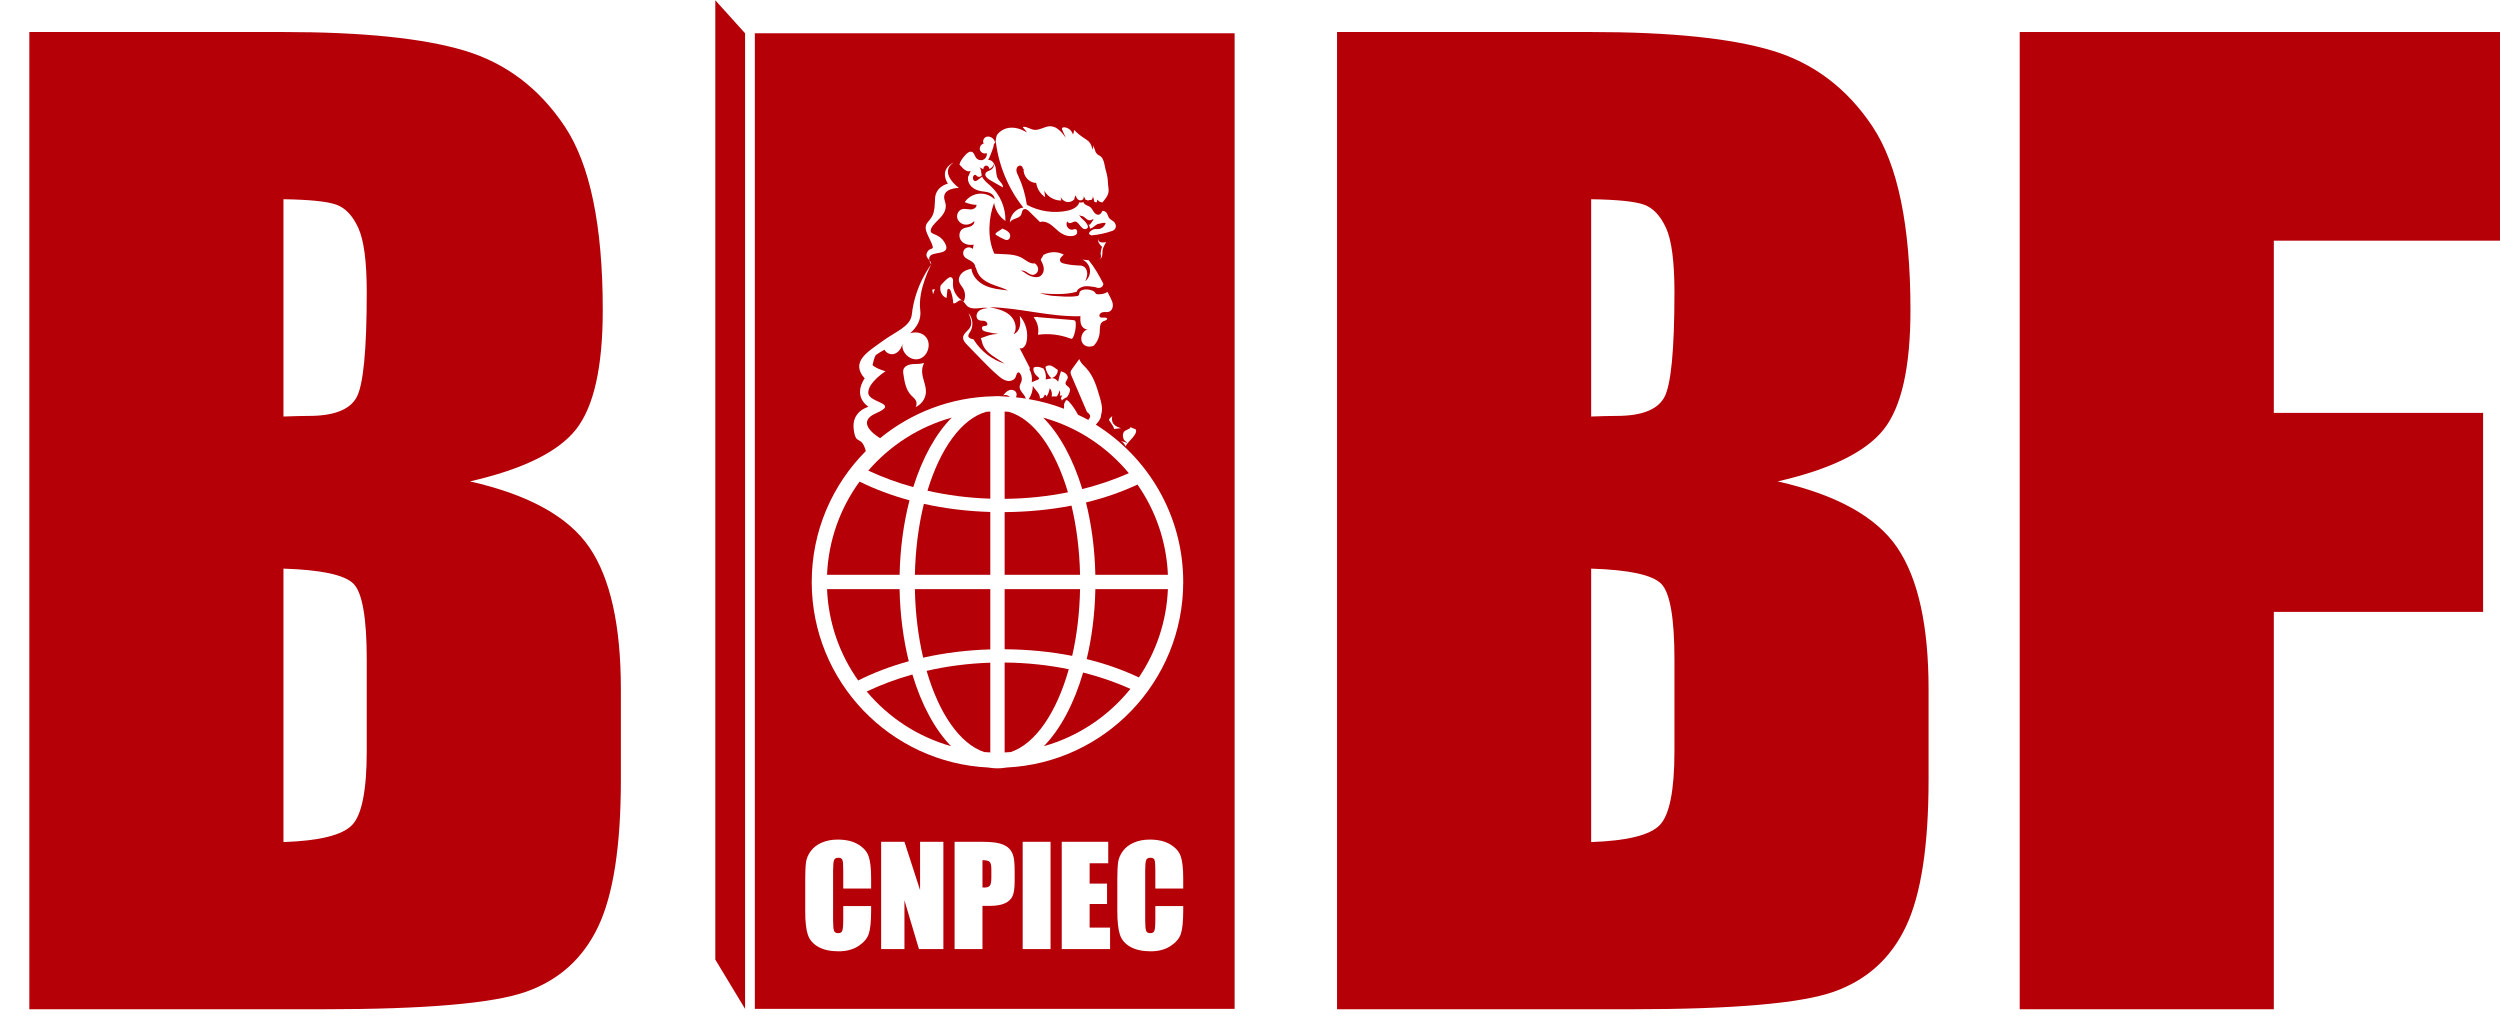
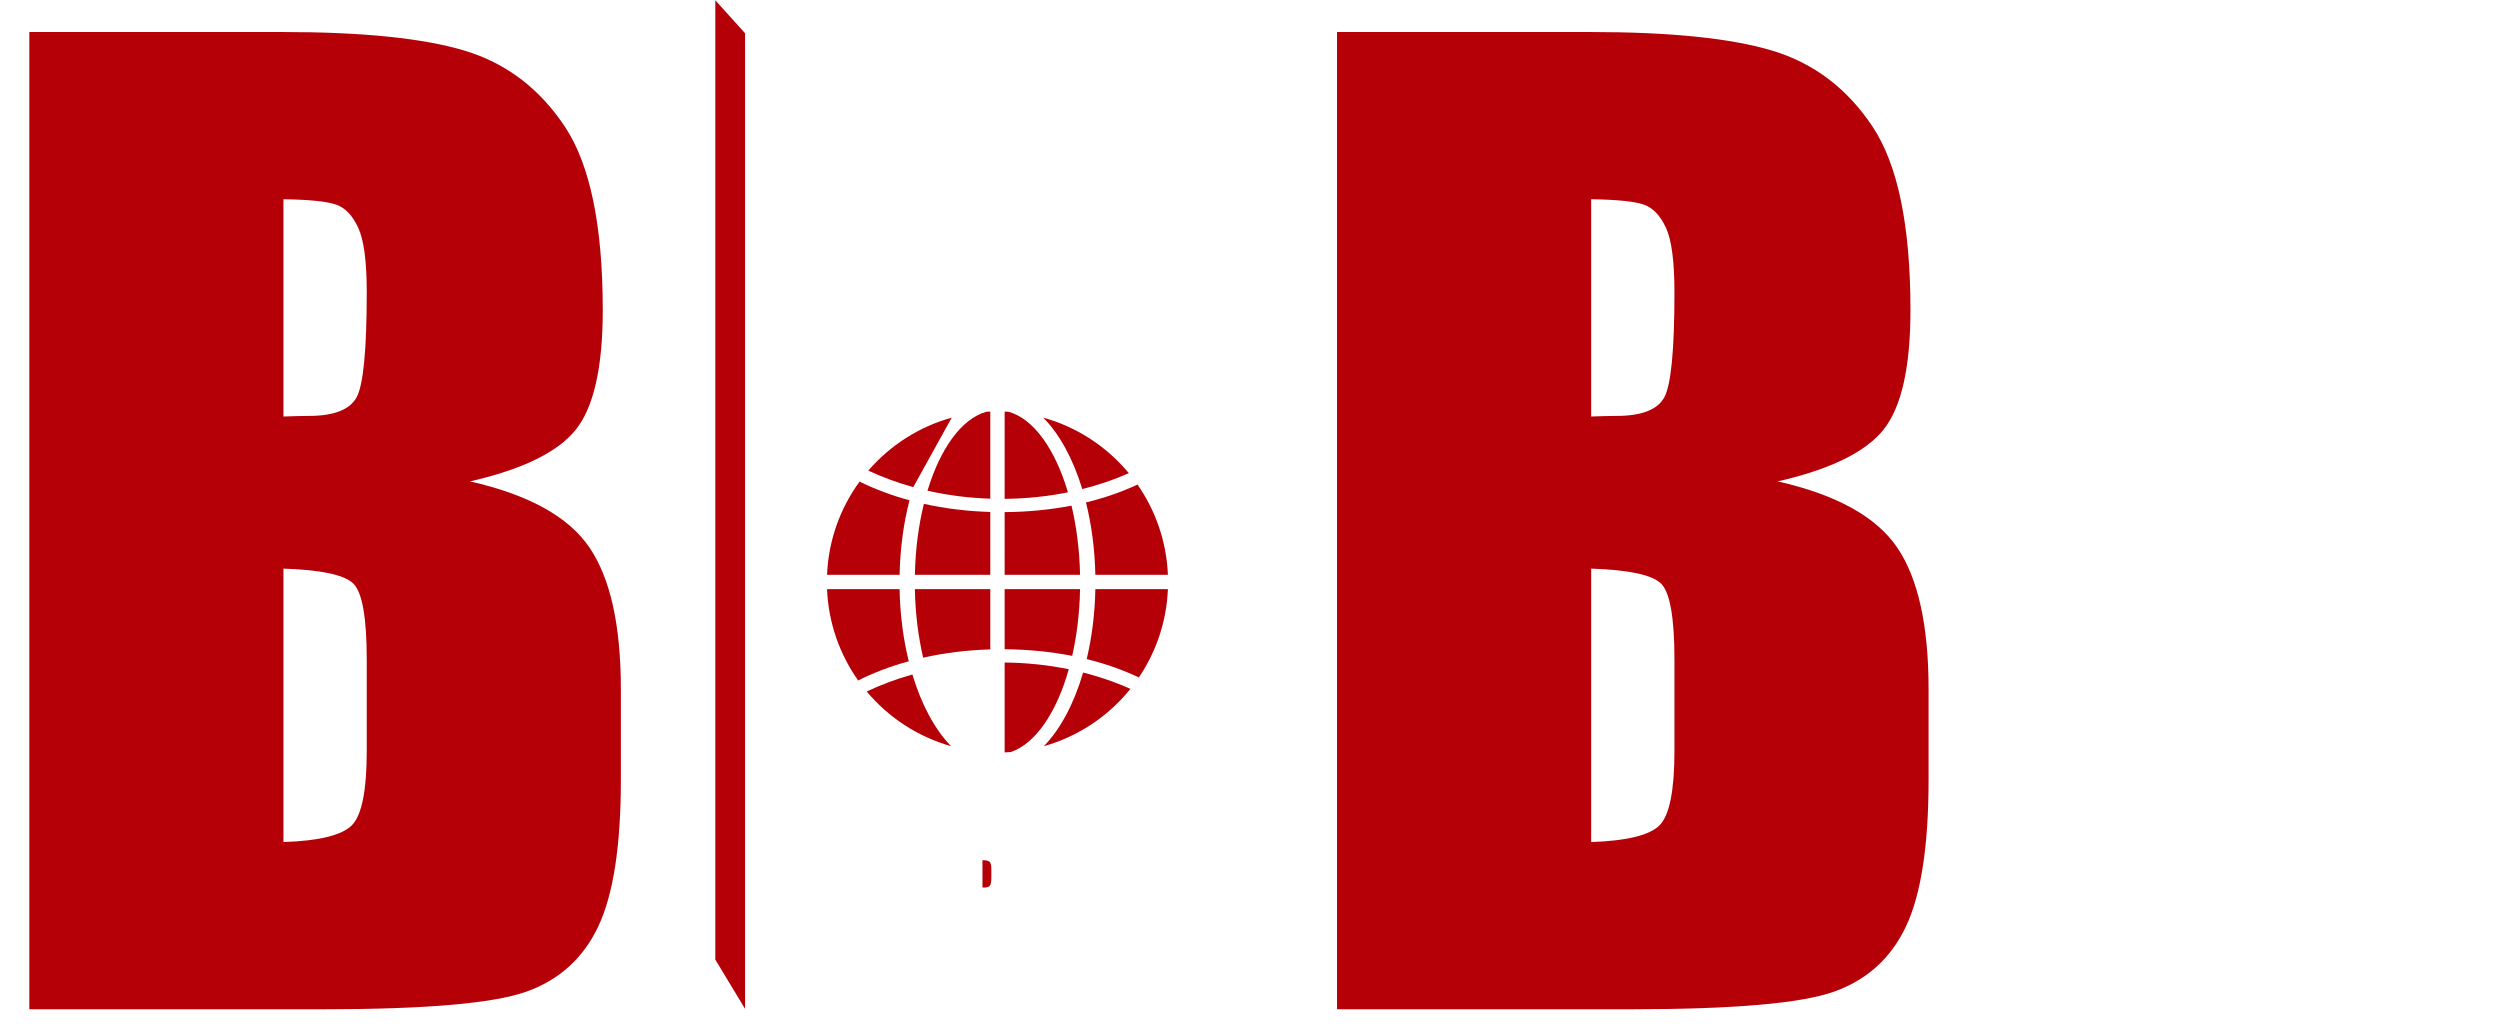
<svg xmlns="http://www.w3.org/2000/svg" width="1997" height="823" viewBox="0 0 1997 823">
  <g id="-1">
    <g id="XMLID-10403-">
      <g id="XMLID-10404-">
        <path id="XMLID-11200-" fill="#b60007" stroke="none" d="M 571.391 766.533 L 595.164 805.889 L 595.164 26.579 L 571.391 0.211 L 571.391 766.533 Z" />
        <g id="XMLID-10844-">
          <path id="XMLID-10854-" fill="#b60007" stroke="none" d="M 23.43 25.574 L 225.945 25.574 C 289.897 25.574 338.351 30.555 371.318 40.521 C 404.25 50.476 430.863 70.626 451.103 100.98 C 471.355 131.341 481.486 180.243 481.486 247.699 C 481.486 293.319 474.319 325.116 460.024 343.108 C 445.719 361.099 417.517 374.916 375.407 384.542 C 422.333 395.167 454.159 412.767 470.872 437.368 C 487.585 461.97 495.951 499.696 495.951 550.507 L 495.951 622.87 C 495.951 675.617 489.914 714.694 477.868 740.108 C 465.812 765.517 446.605 782.877 420.249 792.202 C 393.886 801.533 339.884 806.196 258.242 806.196 L 23.43 806.196 L 23.43 25.574 Z M 226.422 159.14 L 226.422 332.715 C 235.1 332.397 241.852 332.232 246.668 332.232 C 266.59 332.232 279.289 327.336 284.763 317.523 C 290.226 307.727 292.958 279.684 292.958 233.382 C 292.958 208.968 290.703 191.84 286.206 182.044 C 281.702 172.236 275.847 166.057 268.606 163.479 C 261.377 160.906 247.315 159.464 226.422 159.14 M 226.422 454.219 L 226.422 672.641 C 255.028 671.664 273.263 667.178 281.146 659.136 C 289.017 651.1 292.958 631.343 292.958 599.83 L 292.958 527.03 C 292.958 493.591 289.42 473.351 282.355 466.275 C 275.279 459.199 256.629 455.184 226.422 454.219" />
          <path id="XMLID-10846-" fill="#b60007" stroke="none" d="M 1068.026 25.574 L 1270.541 25.574 C 1334.488 25.574 1382.953 30.555 1415.908 40.521 C 1448.841 50.476 1475.453 70.626 1495.694 100.98 C 1515.956 131.341 1526.077 180.243 1526.077 247.699 C 1526.077 293.319 1518.921 325.116 1504.632 343.108 C 1490.31 361.099 1462.108 374.916 1420.014 384.542 C 1466.923 395.167 1498.76 412.767 1515.485 437.368 C 1532.188 461.97 1540.541 499.696 1540.541 550.507 L 1540.541 622.87 C 1540.541 675.617 1534.527 714.694 1522.459 740.108 C 1510.414 765.517 1491.19 782.877 1464.839 792.202 C 1438.489 801.533 1384.486 806.196 1302.833 806.196 L 1068.026 806.196 L 1068.026 25.574 Z M 1271.013 159.14 L 1271.013 332.715 C 1279.702 332.397 1286.443 332.232 1291.276 332.232 C 1311.204 332.232 1323.896 327.336 1329.359 317.523 C 1334.823 307.727 1337.554 279.684 1337.554 233.382 C 1337.554 208.968 1335.294 191.84 1330.813 182.044 C 1326.293 172.236 1320.438 166.057 1313.208 163.479 C 1305.973 160.906 1291.906 159.464 1271.013 159.14 M 1271.013 454.219 L 1271.013 672.641 C 1299.629 671.664 1317.865 667.178 1325.742 659.136 C 1333.624 651.1 1337.554 631.343 1337.554 599.83 L 1337.554 527.03 C 1337.554 493.591 1334.016 473.351 1326.94 466.275 C 1319.87 459.199 1301.237 455.184 1271.013 454.219" />
-           <path id="XMLID-10845-" fill="#b60007" stroke="none" d="M 1613.347 25.574 L 1998.925 25.574 L 1998.925 192.247 L 1816.334 192.247 L 1816.334 329.813 L 1983.501 329.813 L 1983.501 488.774 L 1816.334 488.774 L 1816.334 806.196 L 1613.347 806.196 L 1613.347 25.574 Z" />
        </g>
        <clipPath id="clipPath1">
          <path d="M 575.938 -5.057 L 875.828 -60.78 L 848.563 -79.223 L 575.938 -7.789 L 575.938 -5.057 Z" />
        </clipPath>
        <g id="XMLID-10469-" clip-path="url(#clipPath1)">
          <g id="g1" />
          <g id="SVGID-142-" />
        </g>
        <clipPath id="clipPath2">
          <path d="M 585.471 0.389 L 585.471 3.081 L 912.626 -35.491 L 885.36 -55.327 L 585.471 0.389 Z" />
        </clipPath>
        <g id="XMLID-10466-" clip-path="url(#clipPath2)">
          <g id="g2" />
          <g id="SVGID-141-" />
        </g>
        <clipPath id="clipPath3">
          <path d="M 595.008 8.539 L 595.008 11.269 L 949.42 -8.742 L 922.155 -30.041 L 595.008 8.539 Z" />
        </clipPath>
        <g id="XMLID-10464-" clip-path="url(#clipPath3)">
          <g id="g3" />
          <g id="SVGID-122-" />
        </g>
        <clipPath id="clipPath4">
          <path d="M 604.546 16.712 L 604.546 19.476 L 986.213 19.476 L 958.948 -3.284 L 604.546 16.712 Z" />
        </clipPath>
        <g id="XMLID-10462-" clip-path="url(#clipPath4)">
          <g id="g4" />
          <g id="SVGID-121-" />
        </g>
        <g id="XMLID-39-">
          <path id="XMLID-35-" fill="#b60007" stroke="none" d="M 901.725 377.997 C 884.222 356.888 860.474 341.142 833.308 333.599 C 846.321 346.675 857.158 366.521 864.52 390.666 C 877.632 387.376 890.091 383.113 901.725 377.997 Z" />
          <path id="XMLID-34-" fill="#b60007" stroke="none" d="M 692.32 552.379 C 709.661 573.065 733.032 588.527 759.732 596.052 C 746.82 582.841 736.086 562.933 728.816 538.78 C 715.91 542.398 703.688 546.973 692.32 552.379 Z" />
          <path id="XMLID-33-" fill="#b60007" stroke="none" d="M 737.426 525.346 C 754.449 521.522 772.48 519.286 791.056 518.744 L 791.056 470.624 L 730.806 470.624 C 731.18 490.195 733.518 508.712 737.426 525.346 Z" />
          <path id="XMLID-32-" fill="#b60007" stroke="none" d="M 730.812 459.173 L 791.056 459.173 L 791.056 408.957 C 772.687 408.421 754.852 406.226 737.994 402.483 C 733.774 419.606 731.229 438.814 730.812 459.173 Z" />
          <path id="XMLID-31-" fill="#b60007" stroke="none" d="M 740.867 391.976 C 756.796 395.595 773.626 397.788 791.056 398.347 L 791.056 328.767 C 789.966 328.812 788.882 328.872 787.798 328.943 C 768.027 334.54 751.043 358.351 740.867 391.976 Z" />
-           <path id="XMLID-30-" fill="#b60007" stroke="none" d="M 786.232 600.751 C 787.831 600.872 789.44 600.968 791.056 601.036 L 791.056 529.355 C 773.373 529.922 756.314 532.169 740.184 535.88 C 750.009 569.828 766.684 594.218 786.232 600.751 Z" />
          <path id="XMLID-29-" fill="#b60007" stroke="none" d="M 721.247 270.72 C 721.233 270.773 721.217 270.829 721.201 270.883 C 721.266 270.77 721.378 270.694 721.447 270.584 C 721.381 270.628 721.315 270.674 721.247 270.72 Z" />
          <path id="XMLID-28-" fill="#b60007" stroke="none" d="M 718.59 470.624 L 660.645 470.624 C 661.765 497.729 670.805 522.791 685.509 543.554 C 697.938 537.307 711.51 532.166 725.926 528.209 C 721.578 510.622 718.987 491.156 718.59 470.624 Z" />
          <path id="XMLID-27-" fill="#b60007" stroke="none" d="M 784.797 687.107 L 784.797 708.908 C 785.427 708.947 785.976 708.96 786.436 708.96 C 788.475 708.96 789.903 708.463 790.701 707.456 C 791.486 706.448 791.89 704.353 791.89 701.188 L 791.89 694.147 C 791.89 691.215 791.42 689.319 790.504 688.429 C 789.588 687.552 787.69 687.107 784.797 687.107 Z" />
-           <path id="XMLID-26-" fill="#b60007" stroke="none" d="M 760.254 333.599 C 733.987 340.891 710.912 355.855 693.594 375.922 C 704.805 381.166 716.833 385.604 729.515 389.118 C 736.867 365.672 747.52 346.394 760.254 333.599 Z" />
+           <path id="XMLID-26-" fill="#b60007" stroke="none" d="M 760.254 333.599 C 733.987 340.891 710.912 355.855 693.594 375.922 C 704.805 381.166 716.833 385.604 729.515 389.118 Z" />
          <path id="XMLID-25-" fill="#b60007" stroke="none" d="M 726.51 399.649 C 712.308 395.792 698.92 390.782 686.626 384.701 C 671.264 405.76 661.791 431.391 660.645 459.173 L 718.603 459.173 C 719.04 437.875 721.838 417.727 726.51 399.649 Z" />
          <path id="XMLID-24-" fill="#b60007" stroke="none" d="M 833.83 596.052 C 861.433 588.272 885.48 572.008 902.983 550.256 C 891.194 544.988 878.542 540.596 865.21 537.21 C 857.939 562.071 847.021 582.555 833.83 596.052 Z" />
          <path id="XMLID-23-" fill="#b60007" stroke="none" d="M 874.959 459.173 L 932.921 459.173 C 931.814 432.426 922.99 407.674 908.627 387.073 C 895.929 393.001 882.154 397.783 867.482 401.358 C 871.895 418.995 874.535 438.543 874.959 459.173 Z" />
          <path id="XMLID-22-" fill="#b60007" stroke="none" d="M 868.053 526.485 C 882.932 530.147 896.885 535.056 909.718 541.141 C 923.437 520.86 931.844 496.685 932.921 470.624 L 874.969 470.624 C 874.585 490.486 872.151 509.354 868.053 526.485 Z" />
          <path id="XMLID-21-" fill="#b60007" stroke="none" d="M 805.764 328.943 C 804.68 328.872 803.596 328.812 802.506 328.767 L 802.506 398.478 C 820.025 398.319 836.979 396.504 853.076 393.254 C 842.946 358.95 825.785 334.609 805.764 328.943 Z" />
-           <path id="XMLID-43-" fill="#b60007" stroke="none" d="M 602.966 26.58 L 602.966 805.888 L 986.213 805.888 L 986.213 26.58 L 602.966 26.58 Z M 900.319 354.522 C 900.464 352.899 898.182 352.404 897.587 350.854 C 895.683 345.875 898.74 344.124 898.74 344.124 L 902.74 342.047 C 902.828 341.769 902.861 341.482 902.848 341.196 C 904.266 341.846 905.718 342.428 907.196 342.938 C 909.277 346.959 901.025 352.409 899.098 356.523 C 898.425 354.873 897.305 353.254 895.611 352.696 C 894.064 352.188 900.733 353.018 900.319 354.522 Z M 895.377 341.991 C 895.781 342.096 890.294 342.483 889.953 342.717 C 889.759 341.863 889.431 341.029 889.017 340.303 C 888.038 338.605 886.705 337.057 885.779 335.353 C 886.449 334.166 887.368 333.141 888.537 332.434 C 888.537 332.434 885.897 339.505 895.377 341.991 Z M 796.316 107.958 C 798.418 104.835 802.066 102.692 805.852 102.147 C 810.919 101.417 816.094 103.157 820.399 105.928 C 819.381 104.392 818.232 102.943 816.968 101.604 C 817.293 101.484 817.615 101.369 817.943 101.272 C 820.672 101.369 823.256 103.328 826.061 103.687 C 830.458 104.25 834.506 100.832 838.94 100.848 C 844.315 100.868 848.259 105.708 851.369 110.092 C 850.426 107.987 849.487 105.882 848.544 103.778 C 848.384 103.419 848.219 103.029 848.302 102.645 C 848.466 101.861 849.48 101.633 850.278 101.696 C 853.437 101.947 856.294 104.401 857.02 107.485 C 857.637 106.358 857.979 105.081 857.998 103.796 C 860.438 106.293 863.154 108.514 866.086 110.407 C 867.318 111.202 868.598 111.949 869.639 112.979 C 871.36 114.683 872.306 117.073 872.532 119.484 C 873.192 118.172 873.468 117.456 873.314 115.995 C 873.859 117.839 874.404 118.894 874.949 120.738 C 875.074 121.168 875.209 121.612 875.488 121.966 C 876.039 122.674 876.808 123.651 877.642 123.987 C 880.427 125.115 881.55 127.972 882.154 130.918 C 882.751 133.865 883.283 136.346 884.144 139.229 C 885.017 142.168 884.942 147.084 885.431 150.111 C 886.235 155.083 883.822 157.687 880.719 161.654 C 879.08 161.755 877.425 160.834 876.644 159.391 C 876.453 160.099 876.266 160.806 876.076 161.512 C 875.37 161.808 874.713 161.486 874.049 161.04 C 873.951 159.624 873.593 158.229 872.995 156.941 L 872.877 156.858 C 873.107 157.935 872.624 159.119 871.738 159.762 C 870.877 159.604 869.971 159.862 869.071 160.146 C 868.346 159.895 867.623 159.644 866.897 159.391 C 866.943 158.757 866.727 158.125 866.208 157.769 L 865.446 156.432 C 866.096 157.506 865.587 159.053 864.5 159.68 C 863.413 160.307 861.952 160.071 860.987 159.27 C 860.018 158.467 859.519 157.194 859.469 155.94 C 858.681 156.868 858.209 158.055 858.13 159.268 C 856.741 160.77 854.616 161.588 852.58 161.353 C 850.252 161.084 848.134 159.454 847.277 157.273 C 847.428 158.242 847.576 159.21 847.727 160.179 C 842.223 160.314 836.769 157.148 834.158 152.306 C 834.408 154.042 834.657 155.779 834.904 157.514 C 831.049 154.955 828.366 150.697 827.716 146.115 C 822.15 146.121 817.201 140.703 817.707 135.16 L 816.938 134.451 C 817.135 132.977 815.221 131.873 813.852 132.448 C 812.479 133.021 811.822 134.665 811.914 136.147 C 812.006 137.63 812.686 139.002 813.32 140.349 C 816.764 147.691 819.109 155.552 820.242 163.586 C 830.08 168.911 841.826 170.612 852.764 168.289 C 856.695 167.454 861.144 165.338 862.116 161.657 C 862.51 161.719 862.911 161.769 863.312 161.783 C 864.034 161.81 864.789 161.703 865.433 161.397 C 865.696 162.54 866.727 163.35 867.777 163.874 C 868.841 164.402 870.007 164.755 870.936 165.491 C 872.21 166.5 872.861 168.077 873.8 169.403 C 874.739 170.727 876.309 171.906 877.872 171.462 C 879.133 171.103 879.875 169.842 880.492 168.686 C 880.538 168.605 880.581 168.525 880.624 168.444 C 881.848 168.41 883.099 168.921 883.868 169.883 C 884.899 171.177 885.037 173.015 886.071 174.309 C 887.276 175.821 889.542 176.411 890.475 178.025 L 890.495 178.177 C 890.547 178.241 890.6 178.309 890.646 178.375 C 890.662 178.409 890.675 178.44 890.688 178.475 L 890.692 178.44 C 891.828 180.082 891.421 182.637 889.772 183.789 C 889.214 184.18 888.564 184.413 887.92 184.633 C 882.679 186.42 877.222 187.562 871.705 188.029 C 870.933 187.727 870.257 187.288 869.761 186.664 C 870.056 186.208 870.303 185.724 870.477 185.205 C 871.495 184.433 872.44 183.533 873.652 183.179 C 874.884 182.817 876.204 183.077 877.478 182.962 C 880.144 182.722 882.554 180.681 883.228 178.092 C 881.93 177.902 880.594 177.994 879.333 178.358 L 878.735 178.664 C 875.714 178.305 873.724 182.088 870.743 182.64 C 870.608 181.425 870.129 180.24 869.446 179.11 C 869.446 179.11 869.478 179.113 869.495 179.113 C 869.817 179.463 870.214 179.69 870.582 179.445 C 870.7 179.366 870.785 179.245 870.871 179.125 C 871.784 177.826 872.697 176.526 873.609 175.225 C 872.733 174.931 871.889 175.707 870.995 175.938 C 868.145 176.682 866.132 172.039 863.312 172.497 C 862.944 172.158 862.576 171.823 862.208 171.485 C 862.615 173.698 864.871 174.969 866.408 176.611 C 867.948 178.251 870.224 181.218 868.339 182.445 C 864.165 185.159 862.136 177.202 858.993 176.976 C 857.755 176.885 856.672 177.751 855.49 178.122 C 854.304 178.493 852.564 177.875 852.751 176.647 C 850.508 179.271 853.178 183.955 856.6 183.481 C 857.424 183.366 858.465 182.814 859.26 183.064 C 860.629 183.497 860.836 185.95 859.913 187.053 C 858.99 188.157 857.243 188.485 855.808 188.58 C 850.607 188.928 846.443 185.783 842.667 182.19 C 839.508 179.182 834.874 175.882 830.779 177.386 C 827.886 174.549 824.997 171.71 822.104 168.873 C 820.879 167.673 819.093 166.387 817.625 167.274 C 816.236 168.113 816.403 170.164 815.658 171.607 C 813.878 175.042 807.376 174.396 806.663 178.2 C 806.555 172.201 811.478 166.528 817.431 165.794 C 805.537 150.85 797.866 132.583 795.525 113.625 C 795.436 113.668 795.348 113.717 795.262 113.77 C 795.341 111.781 795.64 109.803 796.316 107.958 Z M 866.654 160.698 C 866.654 160.698 866.47 160.698 866.379 160.691 C 866.411 160.654 866.441 160.616 866.47 160.577 C 866.53 160.619 866.592 160.659 866.654 160.698 Z M 880.341 197.272 C 880.341 197.272 876.154 193.585 877.291 190.446 C 877.103 191.904 877.53 194.563 883.668 193.407 C 883.668 193.407 880.83 197.571 880.66 200.448 C 880.522 202.809 881.034 206.135 877.744 207.557 C 876.545 208.17 875.189 208.29 875.189 208.29 C 876.348 208.204 877.025 207.869 877.744 207.557 C 878.817 207.009 879.773 206.07 879.428 204.339 C 878.703 200.681 880.341 197.272 880.341 197.272 Z M 804.473 191.721 C 803.616 191.803 802.785 191.446 802.007 191.083 C 800.024 190.155 798.083 189.134 796.195 188.025 C 795.752 187.766 795.262 187.423 795.233 186.912 C 795.197 186.357 795.715 185.947 796.182 185.641 C 797.748 184.605 799.314 183.571 800.884 182.537 L 801.432 182.919 C 803.429 183.724 805.537 184.742 806.532 186.65 C 807.527 188.561 806.614 191.513 804.473 191.721 Z M 695.853 709.758 L 673.583 709.758 L 673.583 694.866 C 673.583 690.535 673.346 687.839 672.86 686.765 C 672.391 685.693 671.343 685.156 669.721 685.156 C 667.889 685.156 666.723 685.798 666.227 687.107 C 665.728 688.416 665.482 691.241 665.482 695.573 L 665.482 735.355 C 665.482 739.529 665.728 742.238 666.227 743.509 C 666.723 744.776 667.823 745.418 669.563 745.418 C 671.212 745.418 672.299 744.776 672.808 743.509 C 673.32 742.238 673.583 739.241 673.583 734.544 L 673.583 723.773 L 695.853 723.773 L 695.853 727.11 C 695.853 735.982 695.226 742.264 693.968 745.981 C 692.727 749.684 689.952 752.93 685.674 755.731 C 681.378 758.517 676.105 759.905 669.826 759.905 C 663.295 759.905 657.916 758.726 653.69 756.371 C 649.451 754.004 646.649 750.731 645.277 746.556 C 643.901 742.369 643.208 736.087 643.208 727.688 L 643.208 702.665 C 643.208 696.489 643.418 691.857 643.848 688.782 C 644.269 685.693 645.526 682.723 647.631 679.856 C 649.726 677.004 652.629 674.753 656.359 673.118 C 660.077 671.47 664.355 670.658 669.183 670.658 C 675.753 670.658 681.158 671.926 685.424 674.466 C 689.703 676.991 692.504 680.158 693.837 683.94 C 695.187 687.734 695.853 693.624 695.853 701.62 L 695.853 709.758 Z M 753.575 758.112 L 734.05 758.112 L 722.471 719.168 L 722.471 758.112 L 703.849 758.112 L 703.849 672.452 L 722.471 672.452 L 734.956 711.029 L 734.956 672.452 L 753.575 672.452 L 753.575 758.112 Z M 810.512 703.884 C 810.512 709.353 809.951 713.331 808.811 715.843 C 807.685 718.342 805.619 720.266 802.595 721.603 C 799.587 722.949 795.646 723.616 790.78 723.616 L 784.797 723.616 L 784.797 758.112 L 762.527 758.112 L 762.527 672.452 L 784.955 672.452 C 791.016 672.452 795.686 672.934 798.943 673.877 C 802.217 674.832 804.664 676.207 806.299 678.011 C 807.948 679.804 809.061 681.991 809.635 684.542 C 810.213 687.107 810.512 691.059 810.512 696.423 L 810.512 703.884 Z M 839.183 758.112 L 816.912 758.112 L 816.912 672.452 L 839.183 672.452 L 839.183 758.112 Z M 886.738 758.112 L 848.121 758.112 L 848.121 672.452 L 885.26 672.452 L 885.26 689.593 L 870.395 689.593 L 870.395 705.833 L 884.305 705.833 L 884.305 722.138 L 870.395 722.138 L 870.395 740.969 L 886.738 740.969 L 886.738 758.112 Z M 945.156 709.758 L 922.882 709.758 L 922.882 694.866 C 922.882 690.535 922.649 687.839 922.163 686.765 C 921.69 685.693 920.646 685.156 919.024 685.156 C 917.191 685.156 916.026 685.798 915.53 687.107 C 915.031 688.416 914.781 691.241 914.781 695.573 L 914.781 735.355 C 914.781 739.529 915.031 742.238 915.53 743.509 C 916.026 744.776 917.126 745.418 918.866 745.418 C 920.515 745.418 921.598 744.776 922.11 743.509 C 922.623 742.238 922.882 739.241 922.882 734.544 L 922.882 723.773 L 945.156 723.773 L 945.156 727.11 C 945.156 735.982 944.525 742.264 943.271 745.981 C 942.026 749.684 939.252 752.93 934.973 755.731 C 930.681 758.517 925.407 759.905 919.129 759.905 C 912.597 759.905 907.219 758.726 902.992 756.371 C 898.753 754.004 895.952 750.731 894.579 746.556 C 893.203 742.369 892.511 736.087 892.511 727.688 L 892.511 702.665 C 892.511 696.489 892.721 691.857 893.151 688.782 C 893.568 685.693 894.826 682.723 896.934 679.856 C 899.026 677.004 901.932 674.753 905.662 673.118 C 909.376 671.47 913.658 670.658 918.485 670.658 C 925.056 670.658 930.458 671.926 934.727 674.466 C 939.005 676.991 941.807 680.158 943.14 683.94 C 944.486 687.734 945.156 693.624 945.156 701.62 L 945.156 709.758 Z M 804.142 613.089 C 801.718 613.518 799.265 613.751 796.783 613.751 C 794.297 613.751 791.844 613.518 789.42 613.089 C 710.893 609.252 648.406 544.375 648.406 464.895 C 648.406 424.065 664.933 387.123 691.62 360.296 C 687.949 346.818 683.552 356.725 681.914 342.717 C 680.223 328.27 693.712 324.981 693.712 324.981 C 680.597 315.514 690.711 302.261 690.711 302.261 C 678.636 288.75 694.185 280.447 704.87 272.566 C 715.556 264.685 727.331 260.941 728.379 251.151 C 730.904 227.524 743.849 211.288 743.849 211.288 C 743.849 211.288 742.732 209.659 742.354 207.8 C 740.87 206.039 739.041 204.507 740.683 201.425 C 743.248 196.616 747.205 201.185 743.849 193.596 C 740.493 186.009 737.11 182.003 741.474 177.023 C 745.839 172.043 746.591 169.193 746.876 159.012 C 747.162 148.832 757.128 146.716 757.128 146.716 C 749.891 134.648 761.627 129.906 761.627 129.906 C 749.539 138.158 765.961 150.111 765.961 150.111 C 765.961 150.111 751.001 150 754.784 160.698 C 758.563 171.396 746.196 176.45 743.849 182.537 C 741.504 188.622 749.73 185.032 754.784 194.118 C 759.834 203.205 747.71 201.185 743.849 203.709 C 742.171 204.807 742.065 206.369 742.354 207.8 C 743.185 208.785 743.914 209.841 743.849 211.288 C 743.849 211.288 732.992 231.509 735.091 247.626 C 736.109 255.42 732.398 261.403 726.914 266.327 C 727.2 266.221 727.492 266.123 727.778 266.015 C 732.001 264.852 736.897 265.854 739.685 269.285 C 744.269 274.93 741.084 284.932 734.047 286.757 C 727.157 288.543 719.654 281.494 720.918 274.564 C 720.087 278.286 717.611 281.872 713.93 282.788 C 711.064 283.501 707.747 281.849 706.522 279.34 C 703.898 280.805 701.495 282.217 699.57 283.614 C 698.129 286.225 697.626 288.801 696.976 291.717 C 700.26 294.656 707.33 296.549 707.33 296.549 C 707.33 296.549 693.193 305.674 693.578 313.882 C 693.958 322.088 718.938 321.827 699.859 330.058 C 684.084 336.862 697.784 346.78 703.018 350.023 C 727.807 329.769 759.21 317.299 793.542 316.562 C 794.615 316.479 795.696 316.427 796.783 316.427 C 797.866 316.427 798.943 316.479 800.021 316.562 C 802.263 316.611 804.444 316.888 806.66 317.034 C 805.278 315.668 803.134 315.054 801.37 315.908 C 802.588 314.141 804.092 312.434 806.118 311.715 C 808.141 310.997 810.765 311.603 811.724 313.522 C 812.354 314.775 812.111 316.102 811.52 317.382 C 814.183 317.645 816.81 318 819.427 318.404 C 819.086 317.228 818.416 316.061 817.671 315.11 C 816.078 313.081 814.095 310.858 814.521 308.313 C 814.715 307.162 815.395 306.158 815.802 305.065 C 816.623 302.865 816.269 300.261 814.886 298.363 C 814.62 298 814.295 297.644 813.862 297.531 C 812.374 297.143 811.914 299.397 811.432 300.857 C 810.555 303.494 807.31 304.727 804.578 304.231 C 801.843 303.735 799.538 301.952 797.423 300.151 C 791.906 295.454 786.853 290.236 781.812 285.031 C 778.693 281.806 775.57 278.585 772.45 275.362 C 770.897 273.758 769.235 271.889 769.311 269.656 C 769.432 266.177 773.501 264.302 775.087 261.202 C 776.847 257.759 775.228 253.625 773.609 250.111 C 777.297 254.175 777.809 260.774 774.795 265.358 C 774.007 266.55 772.982 268.037 773.737 269.248 C 773.964 269.607 774.322 269.866 774.69 270.08 C 775.632 270.628 776.617 270.921 777.629 271.029 C 777.76 271.264 777.898 271.494 778.036 271.715 C 783.621 280.591 792.455 287.377 802.47 290.489 C 800.388 289.139 798.306 287.791 796.224 286.443 C 791.696 283.509 786.885 280.233 785.027 275.167 C 784.423 273.518 784.167 271.748 783.47 270.141 C 785.555 269.463 787.66 268.561 789.68 267.932 C 792.212 267.146 794.829 266.809 797.479 266.709 C 794.175 266.389 790.898 265.811 787.687 264.977 C 786.685 264.716 785.634 264.397 784.935 263.631 C 784.239 262.865 784.091 261.506 784.902 260.859 C 785.818 260.127 787.332 260.687 788.242 259.94 C 789.499 258.902 788.107 256.777 786.521 256.392 C 784.935 256.006 783.155 256.38 781.727 255.589 C 779.339 254.259 779.684 250.41 781.704 248.571 C 783.72 246.729 786.636 246.352 789.352 246.059 C 786.439 245.44 783.431 246.117 780.462 246.348 C 777.494 246.578 774.184 246.22 772.141 244.053 C 770.618 242.434 769.547 239.75 767.327 239.836 C 765.15 239.92 763.554 242.877 761.469 242.25 C 761.259 238.878 760.563 235.538 759.397 232.366 C 759.062 231.453 758.238 230.363 757.368 230.796 C 756.829 231.066 756.708 231.765 756.652 232.363 C 756.478 234.246 756.301 236.129 756.127 238.011 C 752.114 236.77 750.17 231.721 751.46 227.871 C 753.493 225.877 755.24 223.546 757.627 221.996 C 758.153 221.653 758.747 221.343 759.374 221.395 C 760.307 221.474 761.003 222.36 761.213 223.275 C 761.423 224.189 761.275 225.143 761.213 226.081 C 760.806 232.097 764.402 238.191 769.866 240.743 C 771.36 237.482 771.163 233.502 769.353 230.406 C 768.267 228.55 766.631 226.958 766.103 224.874 C 765.331 221.828 767.268 218.615 769.908 216.911 C 771.738 215.73 773.836 215.113 775.987 214.68 C 776.614 220.43 781.205 225.365 786.508 227.915 C 792.287 230.691 798.835 231.253 805.202 232.018 C 800.854 229.792 796.031 228.664 791.535 226.749 C 787.043 224.836 782.659 221.868 780.758 217.367 C 780.164 215.964 779.825 214.44 779.057 213.133 C 779.077 211.243 777.343 209.442 775.57 208.447 C 773.475 207.267 770.963 206.374 769.856 204.237 C 768.871 202.336 769.462 199.76 771.176 198.478 C 772.893 197.197 775.53 197.361 777.074 198.845 C 777.307 197.699 777.54 196.553 777.776 195.407 C 774.233 196.107 770.191 195.212 767.909 192.414 C 765.626 189.616 765.876 184.827 768.91 182.87 C 770.641 181.753 772.831 181.701 774.791 181.057 C 776.749 180.414 778.709 178.608 778.206 176.61 C 776.217 178.662 773.245 179.819 770.424 179.337 C 767.603 178.857 765.088 176.608 764.582 173.794 C 764.076 170.979 765.837 167.847 768.592 167.078 C 770.762 166.474 773.054 167.277 775.304 167.3 C 777.556 167.323 780.256 165.89 780.036 163.647 C 776.794 163.532 773.58 162.777 770.628 161.442 C 773.199 157.688 777.487 155.165 782.016 154.738 C 786.544 154.311 791.227 155.991 794.451 159.198 C 794.602 156.846 792.602 154.833 790.406 153.976 C 788.212 153.121 785.795 153.09 783.477 152.663 C 780.646 152.142 777.868 150.972 775.859 148.914 C 773.852 146.857 772.726 143.829 773.376 141.028 L 773.793 140.24 C 774.322 138.999 774.847 137.758 775.376 136.517 C 773.271 137.548 770.792 136.09 769.166 134.402 C 768.267 133.466 767.413 132.408 766.447 131.545 C 766.451 131.514 766.454 131.482 766.461 131.45 C 767.032 128.481 769.114 126.064 771.13 123.812 C 772.526 122.252 774.535 120.548 776.456 121.382 C 778.203 122.139 778.518 124.45 779.632 125.999 C 780.896 127.749 783.428 128.45 785.411 127.596 C 787.398 126.742 788.626 124.421 788.222 122.3 C 786.163 123.198 783.457 121.963 782.784 119.819 C 782.111 117.677 783.628 115.116 785.828 114.676 C 784.708 112.995 785.585 110.467 787.375 109.537 C 789.168 108.611 791.493 109.151 792.97 110.526 C 793.959 111.447 794.602 112.673 794.947 113.987 C 794.051 114.689 793.525 115.87 793.666 117.008 C 793.666 117.008 791.299 124.372 789.335 127.773 C 791.328 127.529 792.911 128.878 793.995 130.648 C 793.998 130.632 794.015 130.622 794.018 130.606 C 794.018 130.625 794.005 130.645 794.005 130.668 C 794.615 131.673 795.111 132.776 795.318 133.894 C 795.89 136.993 795.633 140.385 797.308 143.053 C 798.71 145.286 801.452 147.11 801.127 149.725 C 797.669 147.752 794.215 145.777 790.76 143.803 C 788.678 142.615 786.262 140.437 787.342 138.3 C 788.094 136.815 790.054 136.549 791.489 135.71 C 793.207 134.707 794.221 132.643 794.005 130.668 C 794.001 130.662 793.998 130.655 793.995 130.648 C 793.568 132.625 792.08 134.346 790.176 135.029 C 790.399 133.648 789.122 132.234 787.726 132.313 C 786.331 132.392 785.224 133.939 785.598 135.285 C 784.531 134.725 783.464 134.165 782.397 133.604 C 783.986 135.15 783.628 137.736 784.14 139.894 C 784.163 139.986 784.186 140.076 784.212 140.168 C 783.428 141.362 781.49 141.688 780.417 140.697 C 780.065 140.372 779.793 139.932 779.346 139.751 C 778.834 139.544 778.216 139.758 777.839 140.161 C 777.461 140.565 777.284 141.12 777.208 141.669 C 777.034 142.912 777.592 144.467 778.834 144.634 C 779.628 144.739 780.361 144.237 781.001 143.757 C 782.183 142.88 783.365 142 784.544 141.12 C 785.782 144.069 788.662 146.169 791.099 148.369 C 798.911 155.426 803.422 165.993 803.117 176.516 C 798.31 173.183 794.964 167.814 794.083 162.028 C 789.46 174.715 788.678 190.341 794.248 202.645 C 800.809 203.18 808.837 202.612 814.86 205.272 C 818.718 206.979 822.452 211.179 826.593 210.365 L 826.612 210.362 L 826.609 210.404 C 828.399 211.514 829.535 213.693 829.197 215.771 C 828.855 217.85 826.921 219.615 824.816 219.553 C 823.118 219.504 821.657 218.417 820.232 217.494 C 818.804 216.57 817.076 215.744 815.461 216.272 C 817.313 216.66 818.767 218.036 820.354 219.07 C 822.229 220.293 824.389 221.076 826.612 221.339 C 827.693 221.467 828.809 221.47 829.837 221.124 C 831.876 220.439 833.285 218.427 833.653 216.308 C 834.017 214.19 833.469 212 832.543 210.06 C 832.099 209.134 831.561 208.189 831.341 207.208 C 832.155 206.18 832.851 204.973 833.449 203.682 C 838.371 200.845 844.834 200.617 849.796 203.461 C 847.967 204.73 845.901 206.881 846.985 208.823 C 847.569 209.867 848.843 210.276 850.006 210.555 C 853.644 211.432 857.375 211.928 861.115 212.035 C 862.471 212.073 863.873 212.069 865.111 212.617 C 867.167 213.53 868.342 215.839 868.457 218.085 C 868.572 220.331 867.8 222.528 866.878 224.58 C 869.61 222.439 871.101 218.814 870.654 215.373 C 870.211 211.931 867.85 208.799 864.665 207.424 C 866.329 207.572 867.994 207.72 869.659 207.866 C 874.312 213.517 877.905 219.953 881.277 226.481 C 881.605 227.933 880.154 229.624 878.548 229.926 C 876.68 230.278 875.987 229.522 874.109 229.233 C 871.564 228.843 868.382 228.327 865.853 228.797 C 864.195 229.102 862.455 230.041 861.177 231.138 C 860.625 231.611 860.277 232.274 860.153 232.977 C 851.661 235.742 839.281 234.942 830.671 234.21 C 832.743 234.937 839.002 236.252 841.195 236.343 C 844.417 236.474 847.638 236.802 850.863 236.934 C 853.956 237.059 857.273 236.986 860.33 236.485 C 860.776 236.412 861.253 236.31 861.565 235.983 C 861.837 235.699 861.939 235.298 862.031 234.916 C 862.244 234.005 862.264 234.082 862.481 233.171 L 862.441 233.144 C 865.453 229.604 872.956 231.632 874.499 233.312 C 874.982 233.834 874.998 234.458 875.632 234.773 C 876.095 235.005 876.63 235.046 877.146 235.062 C 880.492 235.183 882.147 234.55 884.722 233.236 C 885.428 234.628 886.134 236.021 886.84 237.413 C 887.835 239.367 888.846 241.393 888.958 243.583 C 889.073 245.77 888.035 248.179 885.989 248.969 C 884.367 249.596 882.525 249.092 880.814 249.402 C 879.1 249.714 877.435 251.742 878.555 253.073 C 879.885 254.651 882.948 252.824 884.37 254.318 C 884.548 255.766 882.456 256.104 881.146 256.745 C 878.345 258.107 878.614 262.058 878.456 265.167 C 878.253 269.213 876.539 273.16 873.741 276.086 C 870.995 277.366 867.462 277.165 865.361 274.914 C 861.896 271.203 864.257 263.982 869.242 263.031 C 866.937 263.506 864.651 261.723 863.732 259.555 C 862.816 257.388 862.931 254.943 863.065 252.594 C 838.719 253.247 814.791 245.882 790.445 245.37 C 796.093 246.527 802.004 247.806 806.417 251.527 C 810.827 255.244 813.057 262.232 809.681 266.913 C 812.308 265.982 814.029 263.348 814.636 260.629 C 815.244 257.912 814.922 255.083 814.594 252.318 C 819.625 257.997 821.664 266.185 819.887 273.559 C 819.253 276.194 816.915 279.268 814.472 278.094 C 817.214 283.406 819.956 288.715 822.698 294.025 L 822.297 295.017 C 824.044 298.11 824.708 301.801 824.15 305.308 C 825.726 304.665 827.308 304.021 828.885 303.377 C 829.358 303.183 829.896 302.916 829.988 302.415 C 830.1 301.814 829.515 301.341 829.029 300.973 C 827.752 300.008 826.711 298.736 826.015 297.296 C 825.47 296.166 825.325 294.644 825.749 293.532 C 826.658 293.142 827.683 292.971 828.671 293.02 C 830.395 293.107 832.027 293.736 833.613 294.437 C 835.163 297.01 835.787 300.133 835.327 303.101 C 836.851 302.824 838.378 302.546 839.902 302.271 C 837.324 299.874 835.606 296.583 835.075 293.106 C 836.066 292.012 838.053 291.582 839.57 292.109 C 841.576 292.803 843.11 294.416 844.946 295.48 C 845.087 298.432 842.893 301.328 840.01 301.98 C 842.112 301.978 844.177 303.147 845.257 304.95 C 845.783 302.108 846.535 299.307 847.51 296.585 C 848.469 296.918 849.434 297.237 850.321 297.723 C 851.881 298.583 853.24 300.261 852.876 302.005 C 852.541 303.587 850.883 304.856 851.168 306.448 C 851.47 308.139 853.726 308.743 854.449 310.303 C 854.859 311.194 854.695 312.242 854.413 313.182 C 853.963 314.683 853.217 316.082 852.249 317.313 C 850.715 317.872 849.316 318.799 848.2 319.986 C 848.118 319.349 847.809 318.732 847.362 318.226 C 847.753 317.432 848.141 316.637 848.512 315.834 C 847.862 316.072 847.136 316.098 846.472 315.911 C 847.087 314.631 847.024 313.048 846.315 311.818 C 846.029 313.621 845.218 315.314 844.049 316.713 C 843.379 316.637 842.693 316.634 842.02 316.653 C 841.37 316.67 840.723 316.704 840.076 316.752 C 840.601 314.445 840.102 311.882 838.539 310.091 C 838.171 312.518 837.278 314.864 835.938 316.919 C 835.896 316.154 835.347 315.445 834.621 315.205 C 834.218 316.095 833.722 316.942 833.15 317.737 C 832.326 317.903 831.505 318.083 830.684 318.276 C 830.73 317.154 830.481 315.98 829.978 315.01 C 828.681 312.522 826.35 310.703 825.023 308.232 C 825.039 311.977 823.864 315.704 821.772 318.808 C 831.581 320.476 841.041 323.088 850.091 326.58 C 850.032 326.455 849.97 326.334 849.914 326.209 C 849.98 325.106 850.019 324.002 849.94 322.926 C 850.328 321.789 850.912 320.676 851.566 319.638 C 851.841 319.612 852.12 319.635 852.403 319.724 C 853.017 319.914 853.49 320.4 853.927 320.875 C 856.8 323.999 859.112 327.58 861.102 331.329 C 863.886 332.672 866.7 333.969 869.386 335.479 C 869.459 335.354 869.446 335.194 869.528 335.072 C 869.984 334.399 870.575 333.775 870.753 332.98 C 871.104 331.396 869.695 330.021 868.309 329.133 C 864.165 319.471 860.021 309.807 855.877 300.144 C 855.496 299.253 855.105 298.317 855.188 297.353 C 855.279 296.281 855.936 295.352 856.567 294.481 C 858.432 291.923 860.294 289.364 862.156 286.804 C 862.435 287.694 862.872 288.549 863.394 289.316 C 864.619 291.116 866.29 292.557 867.764 294.163 C 873.531 300.451 876.079 308.966 878.453 317.162 C 879.622 321.206 880.804 325.438 879.993 329.568 C 879.757 330.783 879.349 332.03 879.326 333.245 C 879.156 333.65 878.982 334.052 878.804 334.442 C 877.974 336.234 876.716 337.783 875.356 339.216 C 917.224 365.447 945.156 411.849 945.156 464.895 C 945.156 544.375 882.666 609.252 804.142 613.089 Z M 746.827 230.906 C 746.216 232.281 745.707 233.698 745.31 235.147 L 744.65 231.342 C 745.372 231.292 746.111 231.141 746.827 230.906 Z M 731.705 320.203 C 730.842 318.382 729.128 317.146 727.745 315.681 C 723.562 311.243 722.491 304.799 721.611 298.763 C 721.46 297.719 721.309 296.649 721.529 295.618 C 722.268 292.127 726.589 290.863 730.159 290.776 C 732.809 290.712 735.738 290.823 738.089 289.832 C 737.334 291.638 736.759 293.487 736.611 295.447 C 736.148 301.571 739.964 307.393 739.612 313.524 C 739.324 318.517 735.968 323.175 731.397 325.152 C 732.224 323.622 732.461 321.802 731.705 320.203 Z M 825.621 253.415 C 826.632 253.323 827.647 253.231 828.661 253.141 L 829.758 253.418 C 838.795 254.157 847.835 254.896 856.875 255.638 C 857.591 255.696 858.392 255.796 858.849 256.351 C 859.19 256.763 859.26 257.333 859.292 257.864 C 859.548 261.765 858.852 265.722 857.279 269.302 C 857.069 269.778 856.807 270.285 856.33 270.487 C 855.815 270.706 855.227 270.5 854.708 270.303 C 846.584 267.236 837.695 266.228 829.095 267.394 C 830.109 262.532 828.793 257.234 825.621 253.415 Z" />
          <path id="XMLID-3-" fill="#b60007" stroke="none" d="M 855.913 403.89 C 839.071 407.172 821.181 408.93 802.506 409.075 L 802.506 459.173 L 862.747 459.173 C 862.343 439.371 859.929 420.656 855.913 403.89 Z" />
          <path id="XMLID-2-" fill="#b60007" stroke="none" d="M 802.506 529.222 L 802.506 601.036 C 804.122 600.968 805.728 600.872 807.33 600.751 C 827.125 594.135 843.977 569.207 853.749 534.583 C 837.452 531.245 820.268 529.386 802.506 529.222 Z" />
          <path id="XMLID-1-" fill="#b60007" stroke="none" d="M 862.753 470.624 L 802.506 470.624 L 802.506 518.624 C 821.385 518.775 839.462 520.568 856.462 523.917 C 860.169 507.655 862.392 489.638 862.753 470.624 Z" />
        </g>
      </g>
    </g>
  </g>
</svg>